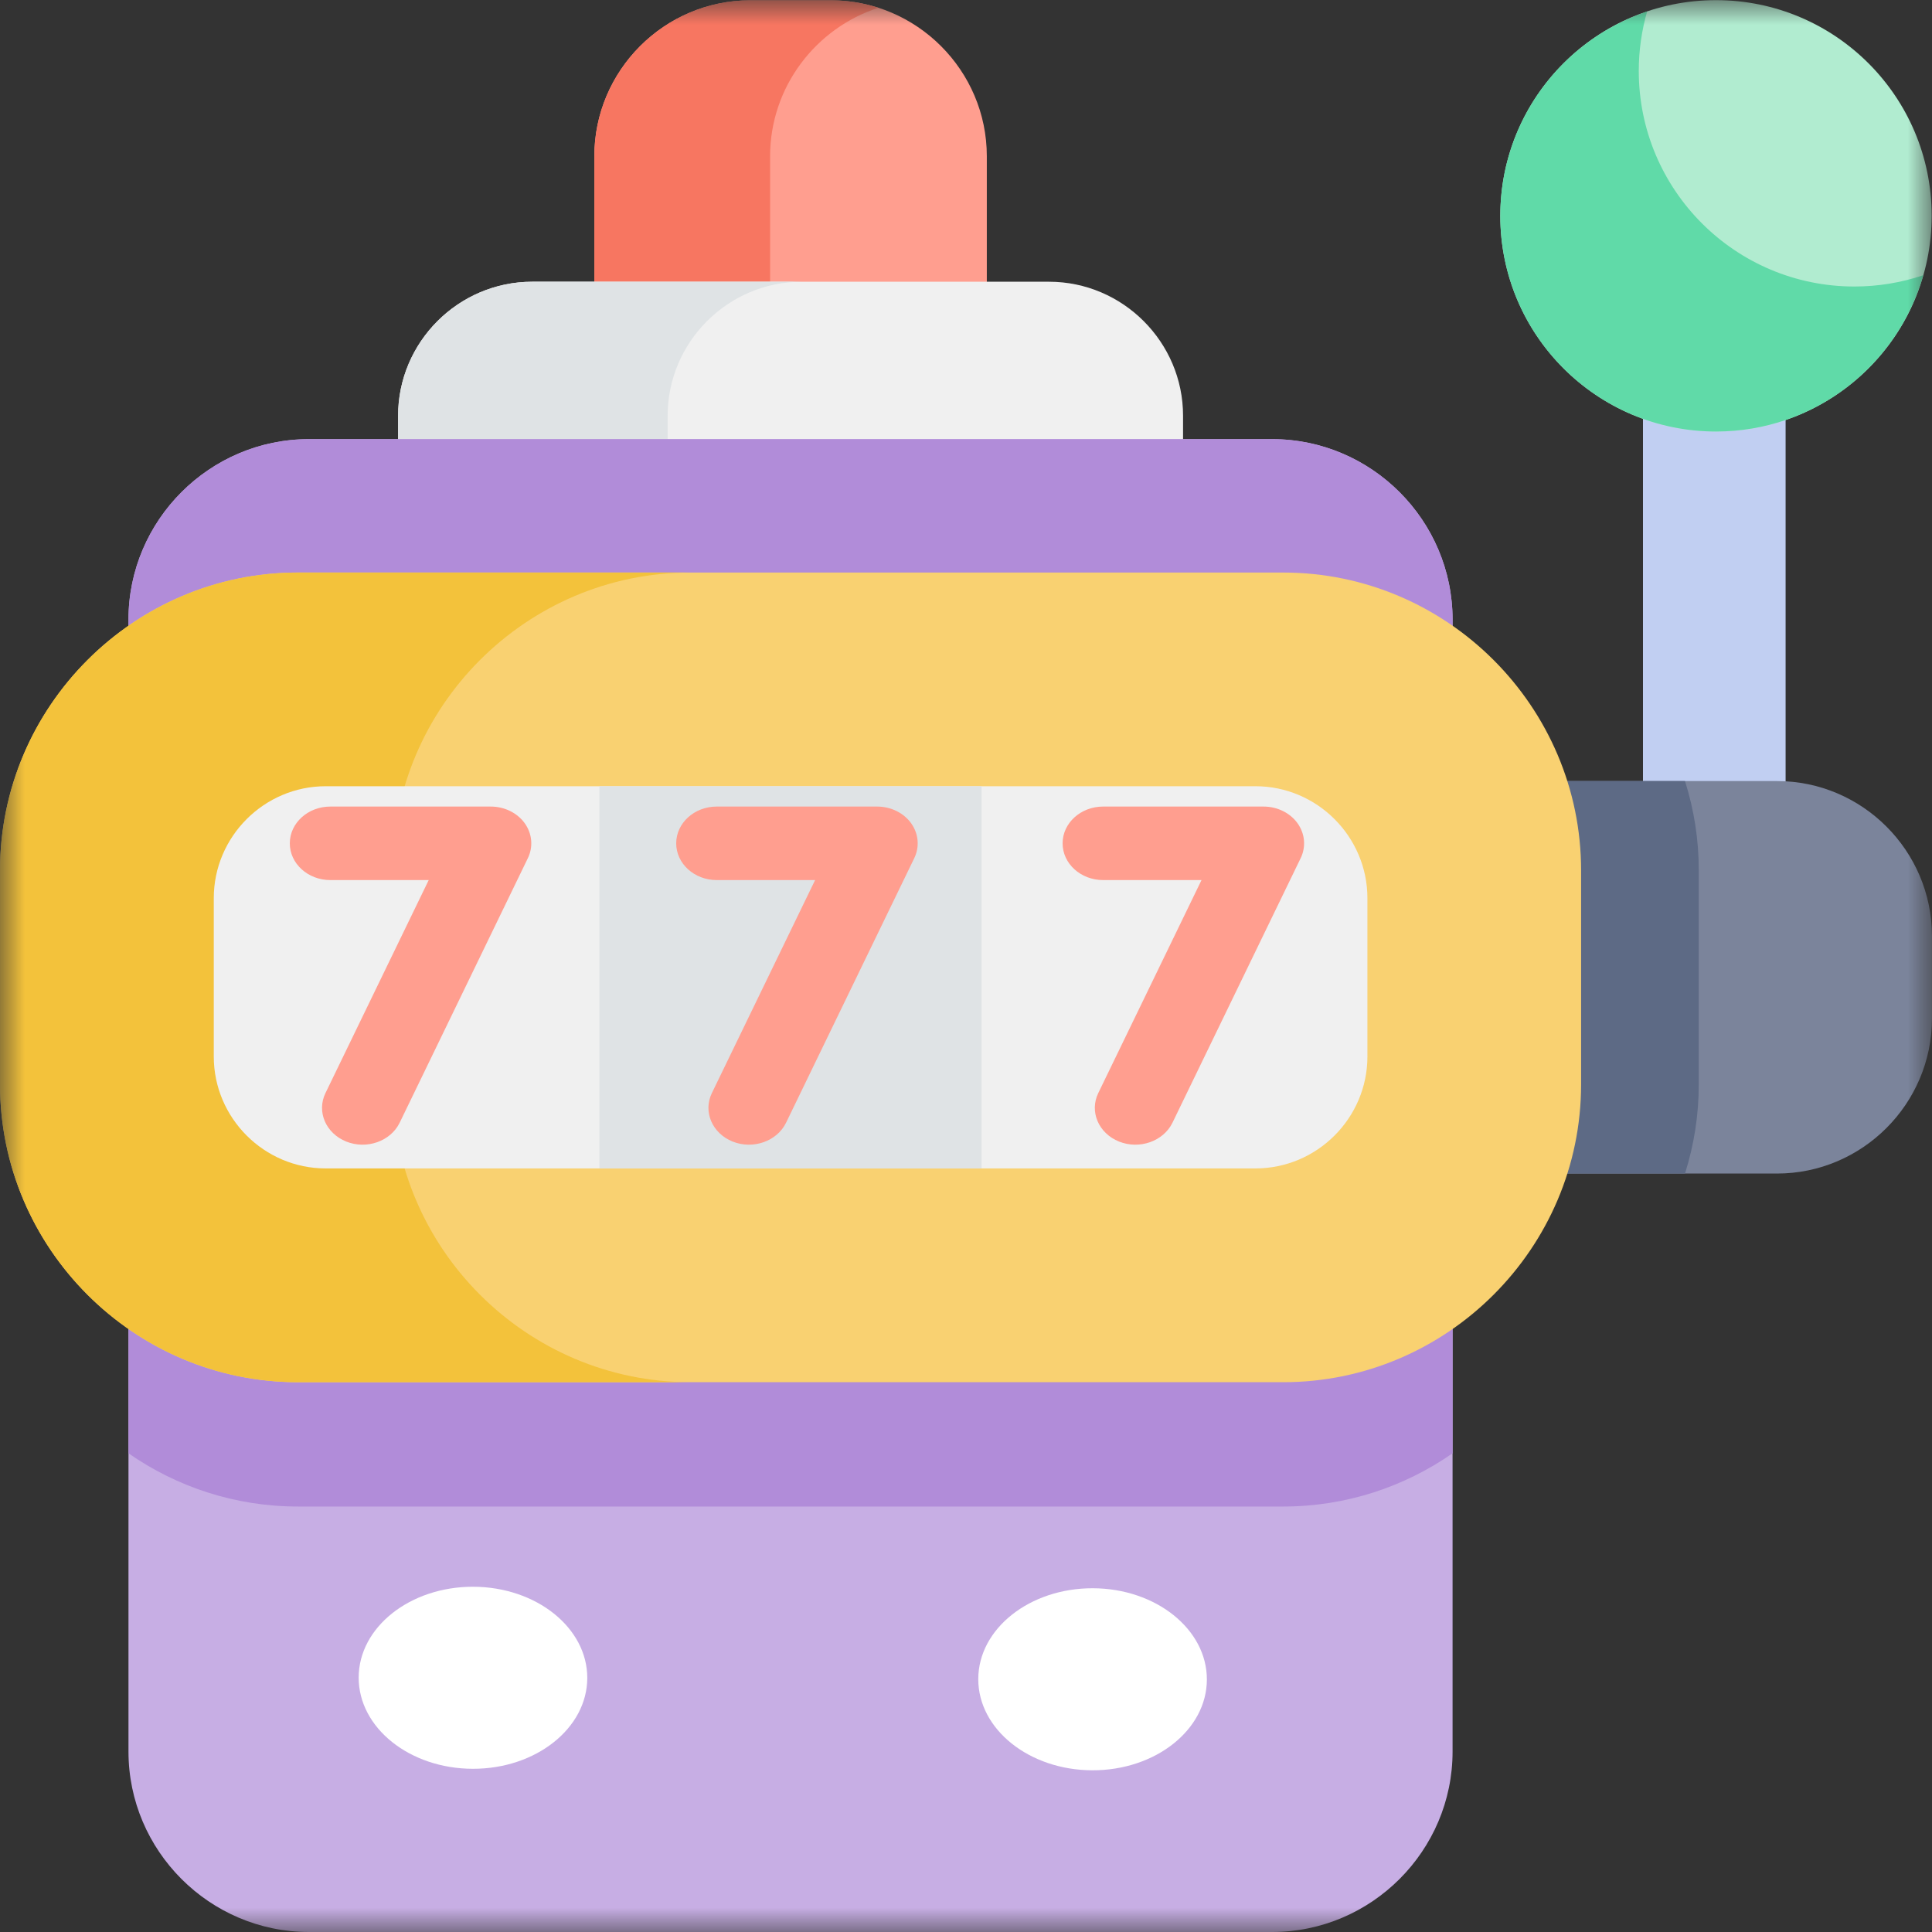
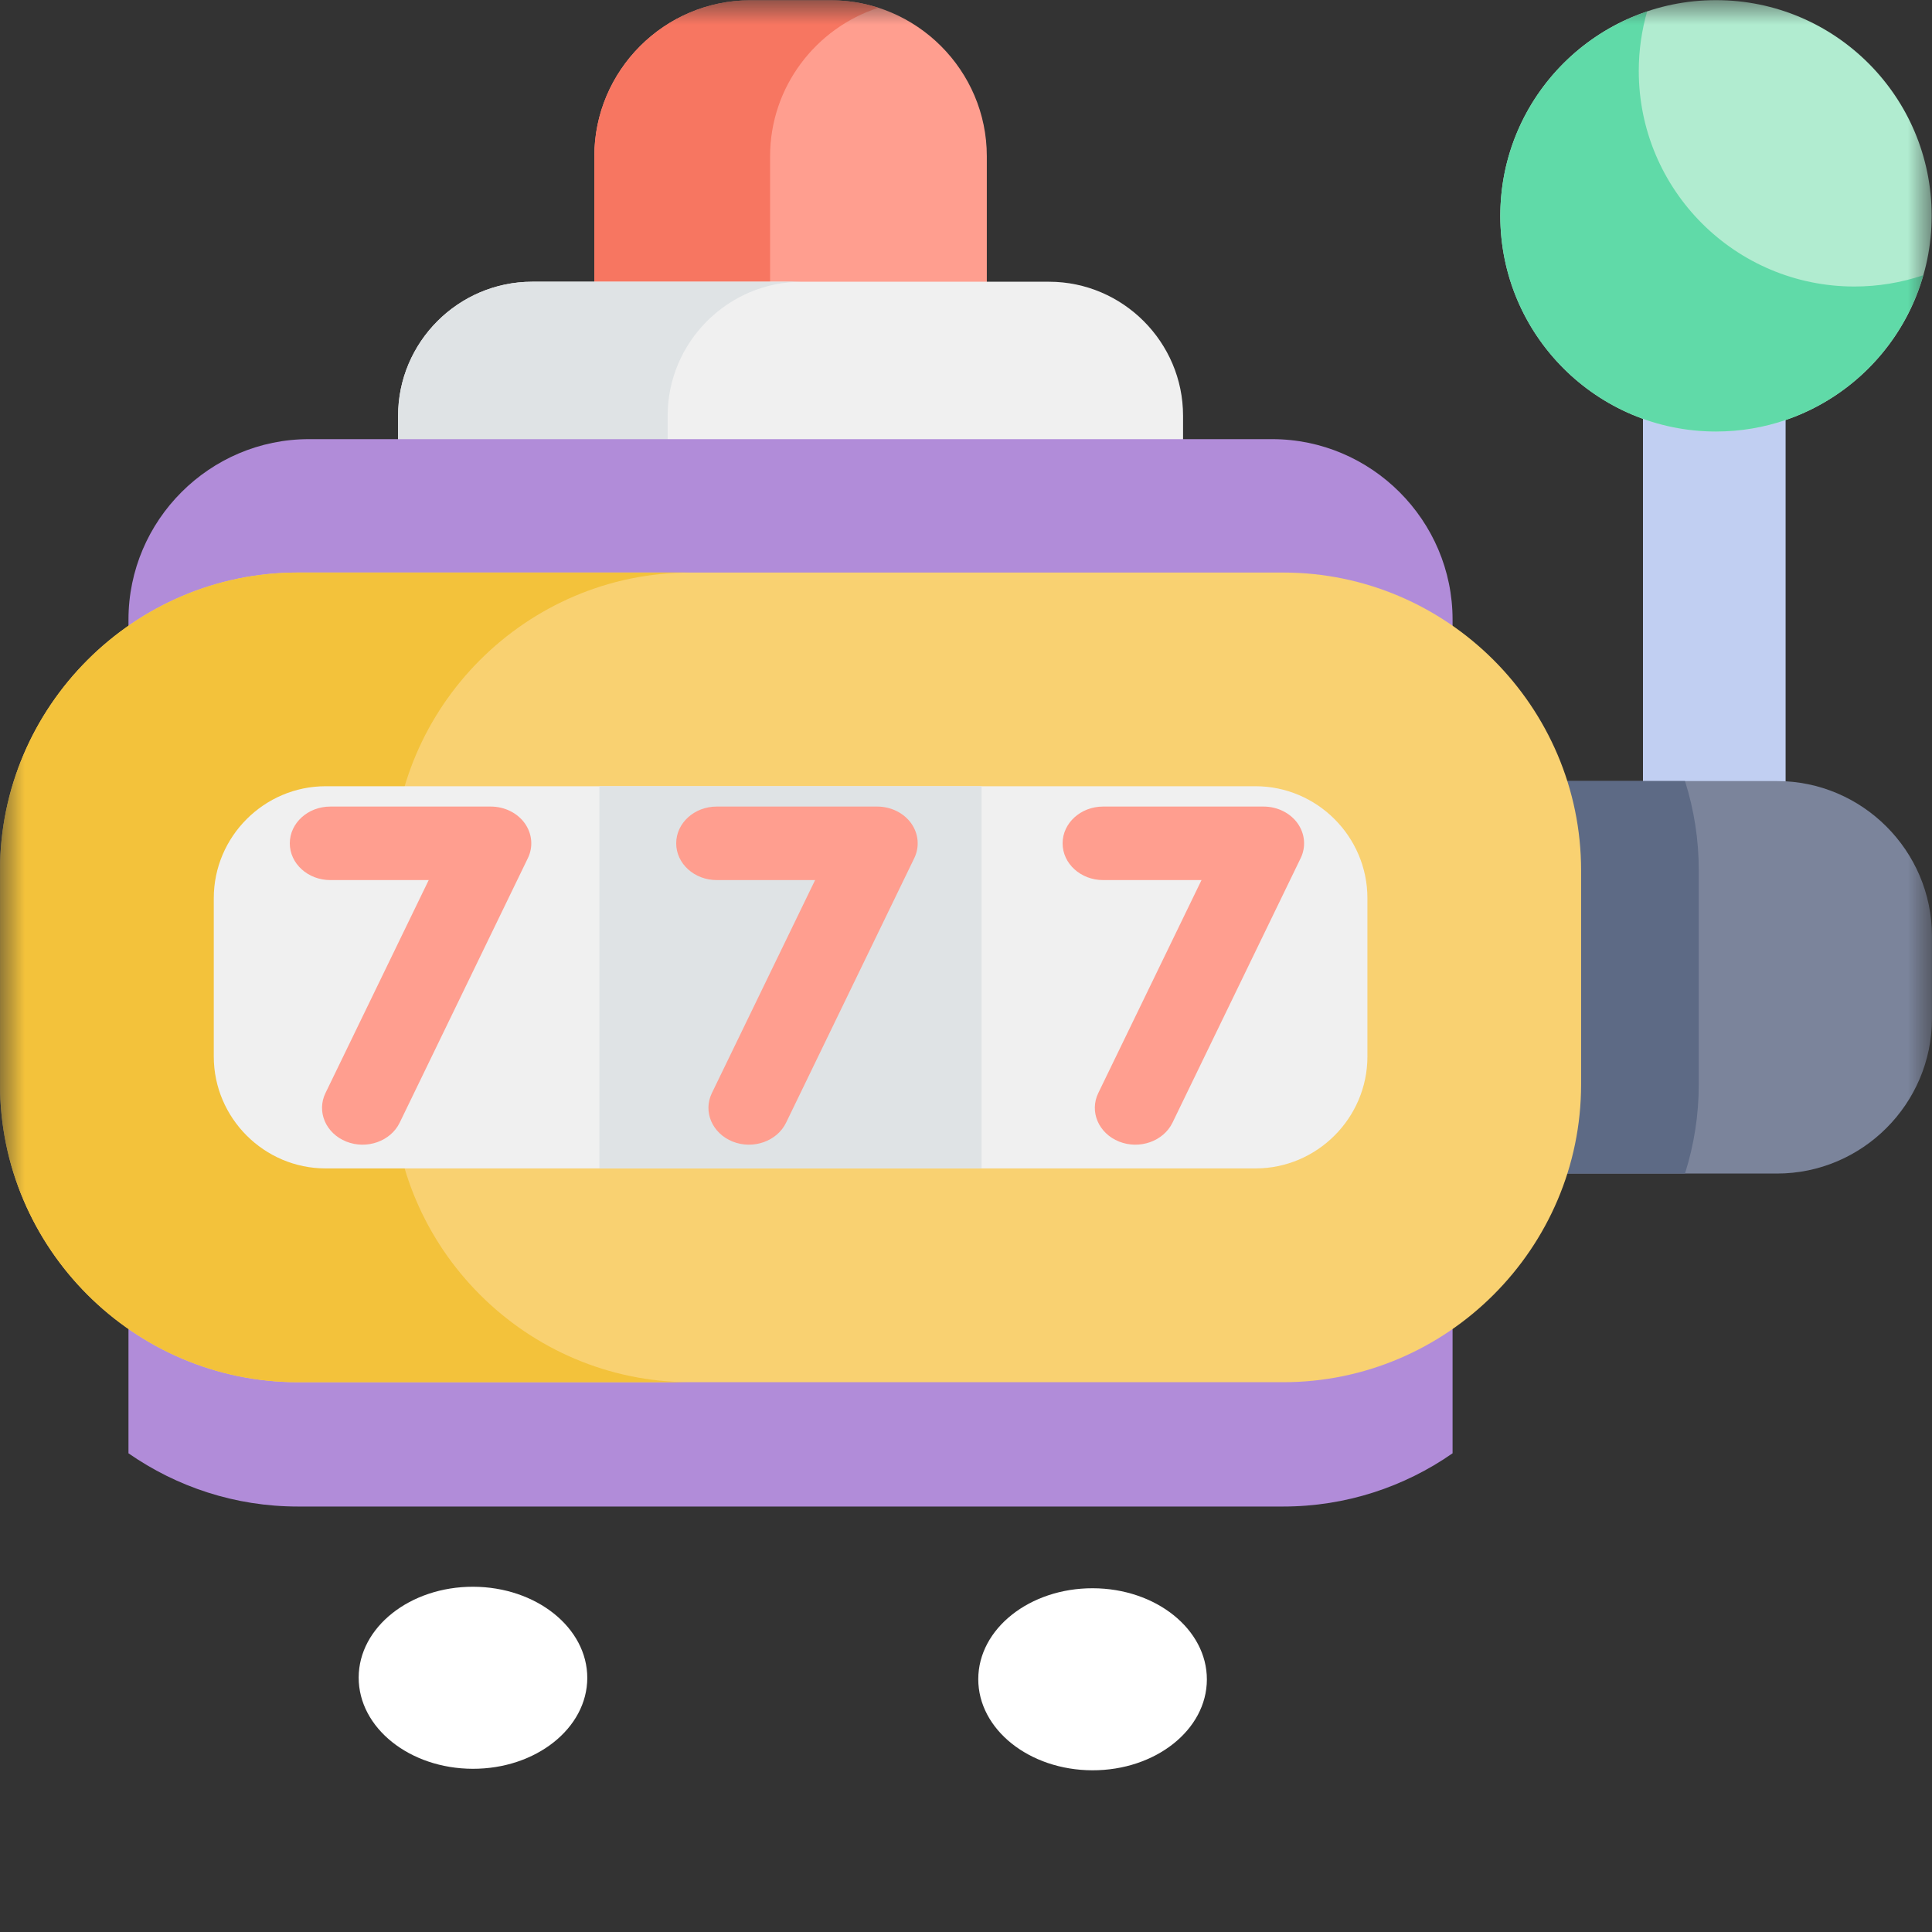
<svg xmlns="http://www.w3.org/2000/svg" width="40" height="40" viewBox="0 0 40 40" fill="none">
  <rect x="0" y="0" width="40" height="40" fill="#333333" stroke="none" />
  <g clip-path="url(#clip0_2666_346)">
    <mask id="mask0_2666_346" style="mask-type:luminance" maskUnits="userSpaceOnUse" x="0" y="0" width="40" height="40">
      <path d="M0 0H40V40H0V0Z" fill="white" />
    </mask>
    <g mask="url(#mask0_2666_346)">
      <path d="M17.203 9.691H15.533C13.757 9.691 12.305 8.239 12.305 6.463V3.234C12.305 1.459 13.757 0.006 15.533 0.006H17.203C18.978 0.006 20.431 1.459 20.431 3.234V6.463C20.431 8.239 18.978 9.691 17.203 9.691Z" fill="#FF9E8F" />
      <path d="M15.944 6.463V3.234C15.944 1.802 16.89 0.58 18.187 0.161C17.869 0.058 17.537 0.006 17.203 0.006H15.533C13.757 0.006 12.305 1.459 12.305 3.234V6.463C12.305 8.239 13.757 9.691 15.533 9.691H17.203C17.546 9.691 17.877 9.637 18.187 9.536C16.89 9.117 15.944 7.896 15.944 6.463Z" fill="#F77661" />
      <path d="M24.494 12.461H8.242V8.608C8.242 7.082 9.491 5.833 11.018 5.833H21.719C23.245 5.833 24.494 7.082 24.494 8.608V12.461Z" fill="#F0F0F0" />
      <path d="M16.599 5.833H11.018C9.491 5.833 8.242 7.082 8.242 8.608V12.461H13.823V8.608C13.823 7.082 15.072 5.833 16.599 5.833Z" fill="#DFE3E5" />
      <path d="M34.016 6.76H36.969V17.781H34.016V6.76Z" fill="#C1CFF2" />
      <path d="M25.701 21.089V19.379C25.701 17.614 27.145 16.171 28.909 16.171H36.791C38.556 16.171 39.999 17.614 39.999 19.379V21.089C39.999 22.853 38.556 24.297 36.791 24.297H28.909C27.145 24.297 25.701 22.853 25.701 21.089Z" fill="#7B849B" />
-       <path d="M26.338 40H6.396C4.341 40 2.66 38.319 2.66 36.264V12.828C2.66 10.773 4.341 9.092 6.396 9.092H26.338C28.393 9.092 30.074 10.773 30.074 12.828V36.264C30.074 38.319 28.393 40 26.338 40Z" fill="#C7AEE4" />
      <path d="M26.338 9.092H6.396C4.341 9.092 2.66 10.773 2.66 12.828V30.089C3.657 30.783 4.866 31.191 6.166 31.191H26.568C27.868 31.191 29.077 30.783 30.074 30.089V12.828C30.074 10.773 28.393 9.092 26.338 9.092Z" fill="#B18CD9" />
      <path d="M25.541 19.379V21.089C25.541 22.853 26.985 24.297 28.749 24.297H34.886C35.075 23.699 35.172 23.076 35.171 22.449V18.018C35.172 17.392 35.075 16.768 34.886 16.171H28.749C26.985 16.171 25.541 17.614 25.541 19.379Z" fill="#5D6A85" />
      <path d="M26.569 28.617H6.166C2.775 28.617 0 25.842 0 22.451V18.02C0 14.629 2.775 11.854 6.166 11.854H26.569C29.96 11.854 32.735 14.629 32.735 18.02V22.451C32.735 25.842 29.96 28.617 26.569 28.617Z" fill="#F9D171" />
      <path d="M8.126 22.451V18.02C8.126 14.629 10.901 11.854 14.292 11.854H26.569H6.166C2.775 11.854 0 14.629 0 18.02V22.451C0 25.842 2.775 28.617 6.166 28.617H14.292C10.901 28.617 8.126 25.842 8.126 22.451Z" fill="#F3C23B" />
      <path d="M6.743 24.191C5.469 24.191 4.426 23.148 4.426 21.874V18.596C4.426 17.321 5.469 16.278 6.743 16.278H25.993C27.268 16.278 28.311 17.321 28.311 18.596V21.874C28.311 23.148 27.268 24.191 25.993 24.191H6.743Z" fill="#F0F0F0" />
      <path d="M20.323 24.191H12.41V16.278H20.323V24.191Z" fill="#DFE3E5" />
      <path d="M12.159 34.742C12.156 35.782 11.095 36.624 9.788 36.621C8.481 36.618 7.424 35.772 7.426 34.731C7.428 33.691 8.489 32.849 9.796 32.852C11.103 32.855 12.161 33.701 12.159 34.742Z" fill="white" />
      <path d="M20.254 34.763C20.252 35.803 21.309 36.649 22.616 36.652C23.923 36.655 24.985 35.814 24.987 34.773C24.989 33.732 23.931 32.886 22.625 32.883C21.318 32.88 20.256 33.722 20.254 34.763Z" fill="white" />
      <path d="M39.993 4.468C39.993 6.934 37.994 8.934 35.528 8.934C33.062 8.934 31.062 6.934 31.062 4.468C31.062 2.002 33.062 0.003 35.528 0.003C37.994 0.003 39.993 2.002 39.993 4.468Z" fill="#B1ECD0" />
      <path d="M38.394 5.932C35.928 5.932 33.929 3.933 33.929 1.467C33.929 1.04 33.99 0.628 34.102 0.237C32.335 0.832 31.062 2.501 31.062 4.468C31.062 6.934 33.062 8.934 35.528 8.934C37.567 8.934 39.286 7.566 39.82 5.698C39.361 5.853 38.879 5.932 38.394 5.932Z" fill="#60DAA8" />
      <path fill-rule="evenodd" clip-rule="evenodd" d="M7.169 23.635C7.593 23.804 8.088 23.629 8.275 23.244L10.929 17.767C11.043 17.531 11.018 17.26 10.864 17.044C10.709 16.829 10.444 16.699 10.161 16.699H6.839C6.376 16.699 6 17.04 6 17.46C6 17.881 6.376 18.221 6.839 18.221H8.876L6.738 22.632C6.552 23.016 6.745 23.465 7.169 23.635Z" fill="#FF9E8F" />
      <path fill-rule="evenodd" clip-rule="evenodd" d="M15.169 23.635C15.593 23.804 16.088 23.629 16.275 23.244L18.929 17.767C19.043 17.531 19.018 17.26 18.864 17.044C18.709 16.829 18.444 16.699 18.161 16.699H14.839C14.376 16.699 14 17.04 14 17.46C14 17.881 14.376 18.221 14.839 18.221H16.876L14.738 22.632C14.552 23.016 14.745 23.465 15.169 23.635Z" fill="#FF9E8F" />
      <path fill-rule="evenodd" clip-rule="evenodd" d="M23.169 23.635C23.593 23.804 24.088 23.629 24.275 23.244L26.929 17.767C27.043 17.531 27.018 17.26 26.864 17.044C26.709 16.829 26.444 16.699 26.161 16.699H22.839C22.376 16.699 22 17.04 22 17.46C22 17.881 22.376 18.221 22.839 18.221H24.876L22.738 22.632C22.552 23.016 22.745 23.465 23.169 23.635Z" fill="#FF9E8F" />
    </g>
  </g>
  <defs>
    <clipPath id="clip0_2666_346">
      <rect width="40" height="40" fill="white" />
    </clipPath>
  </defs>
</svg>